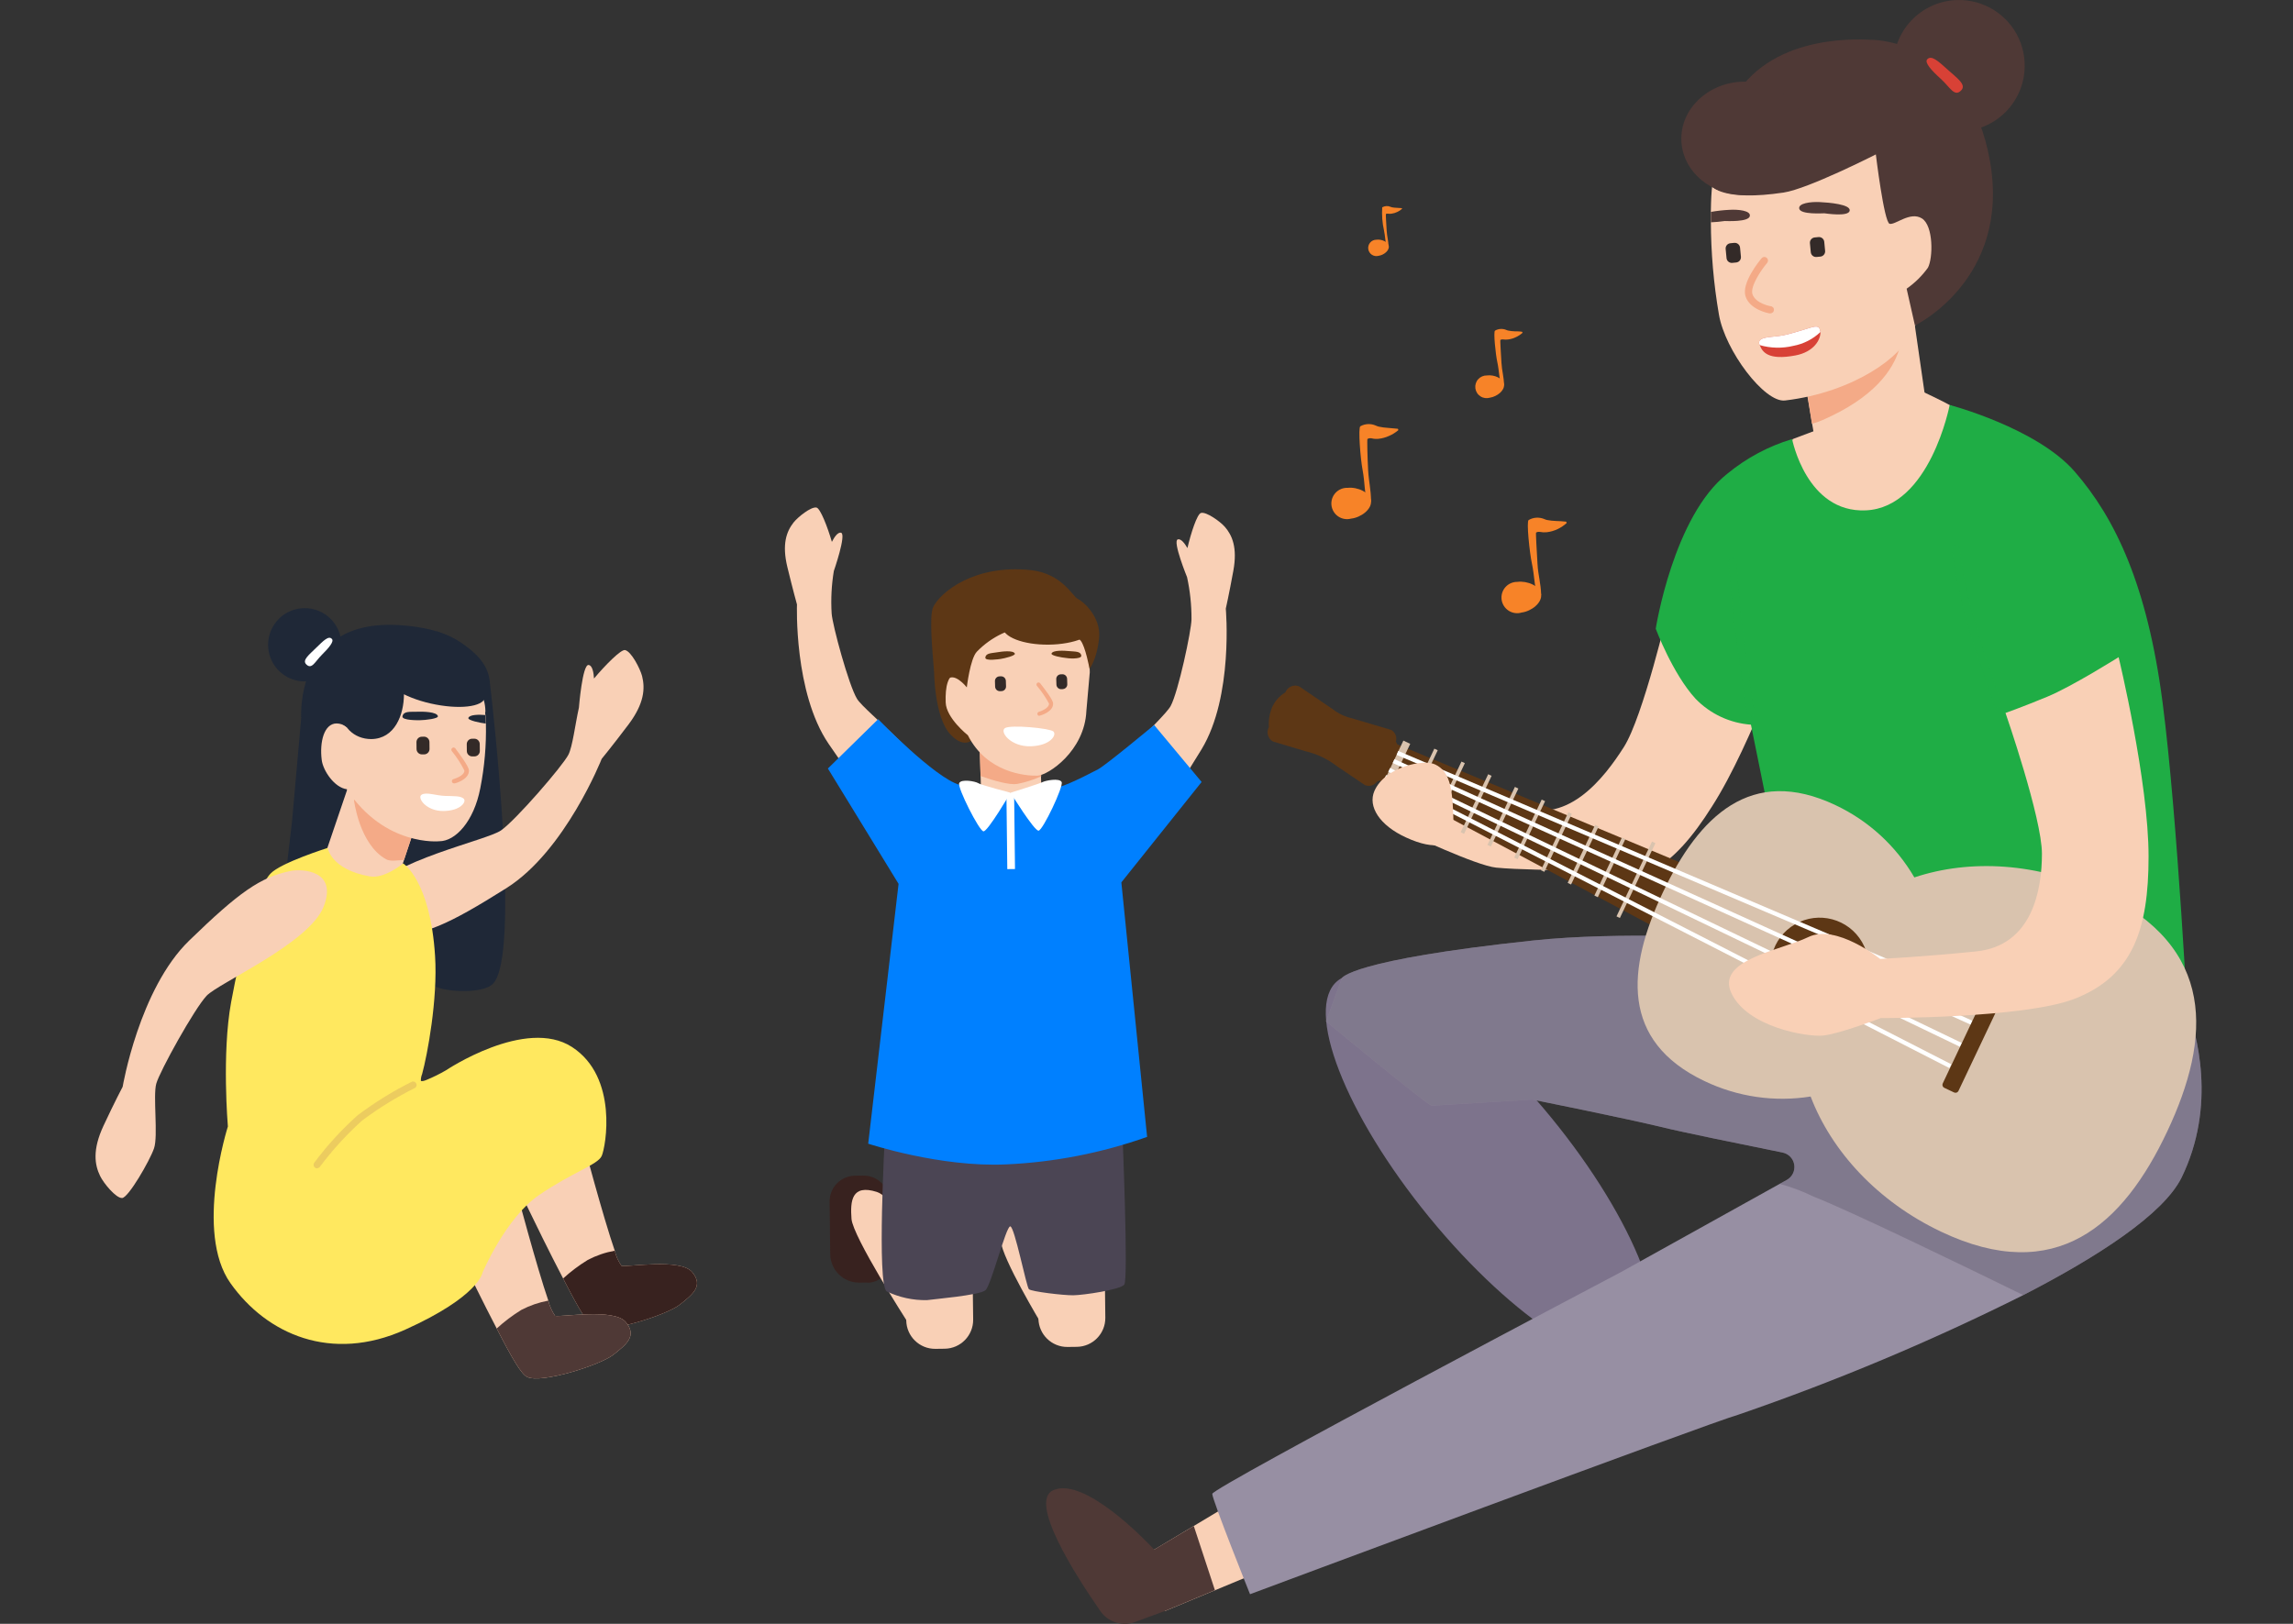
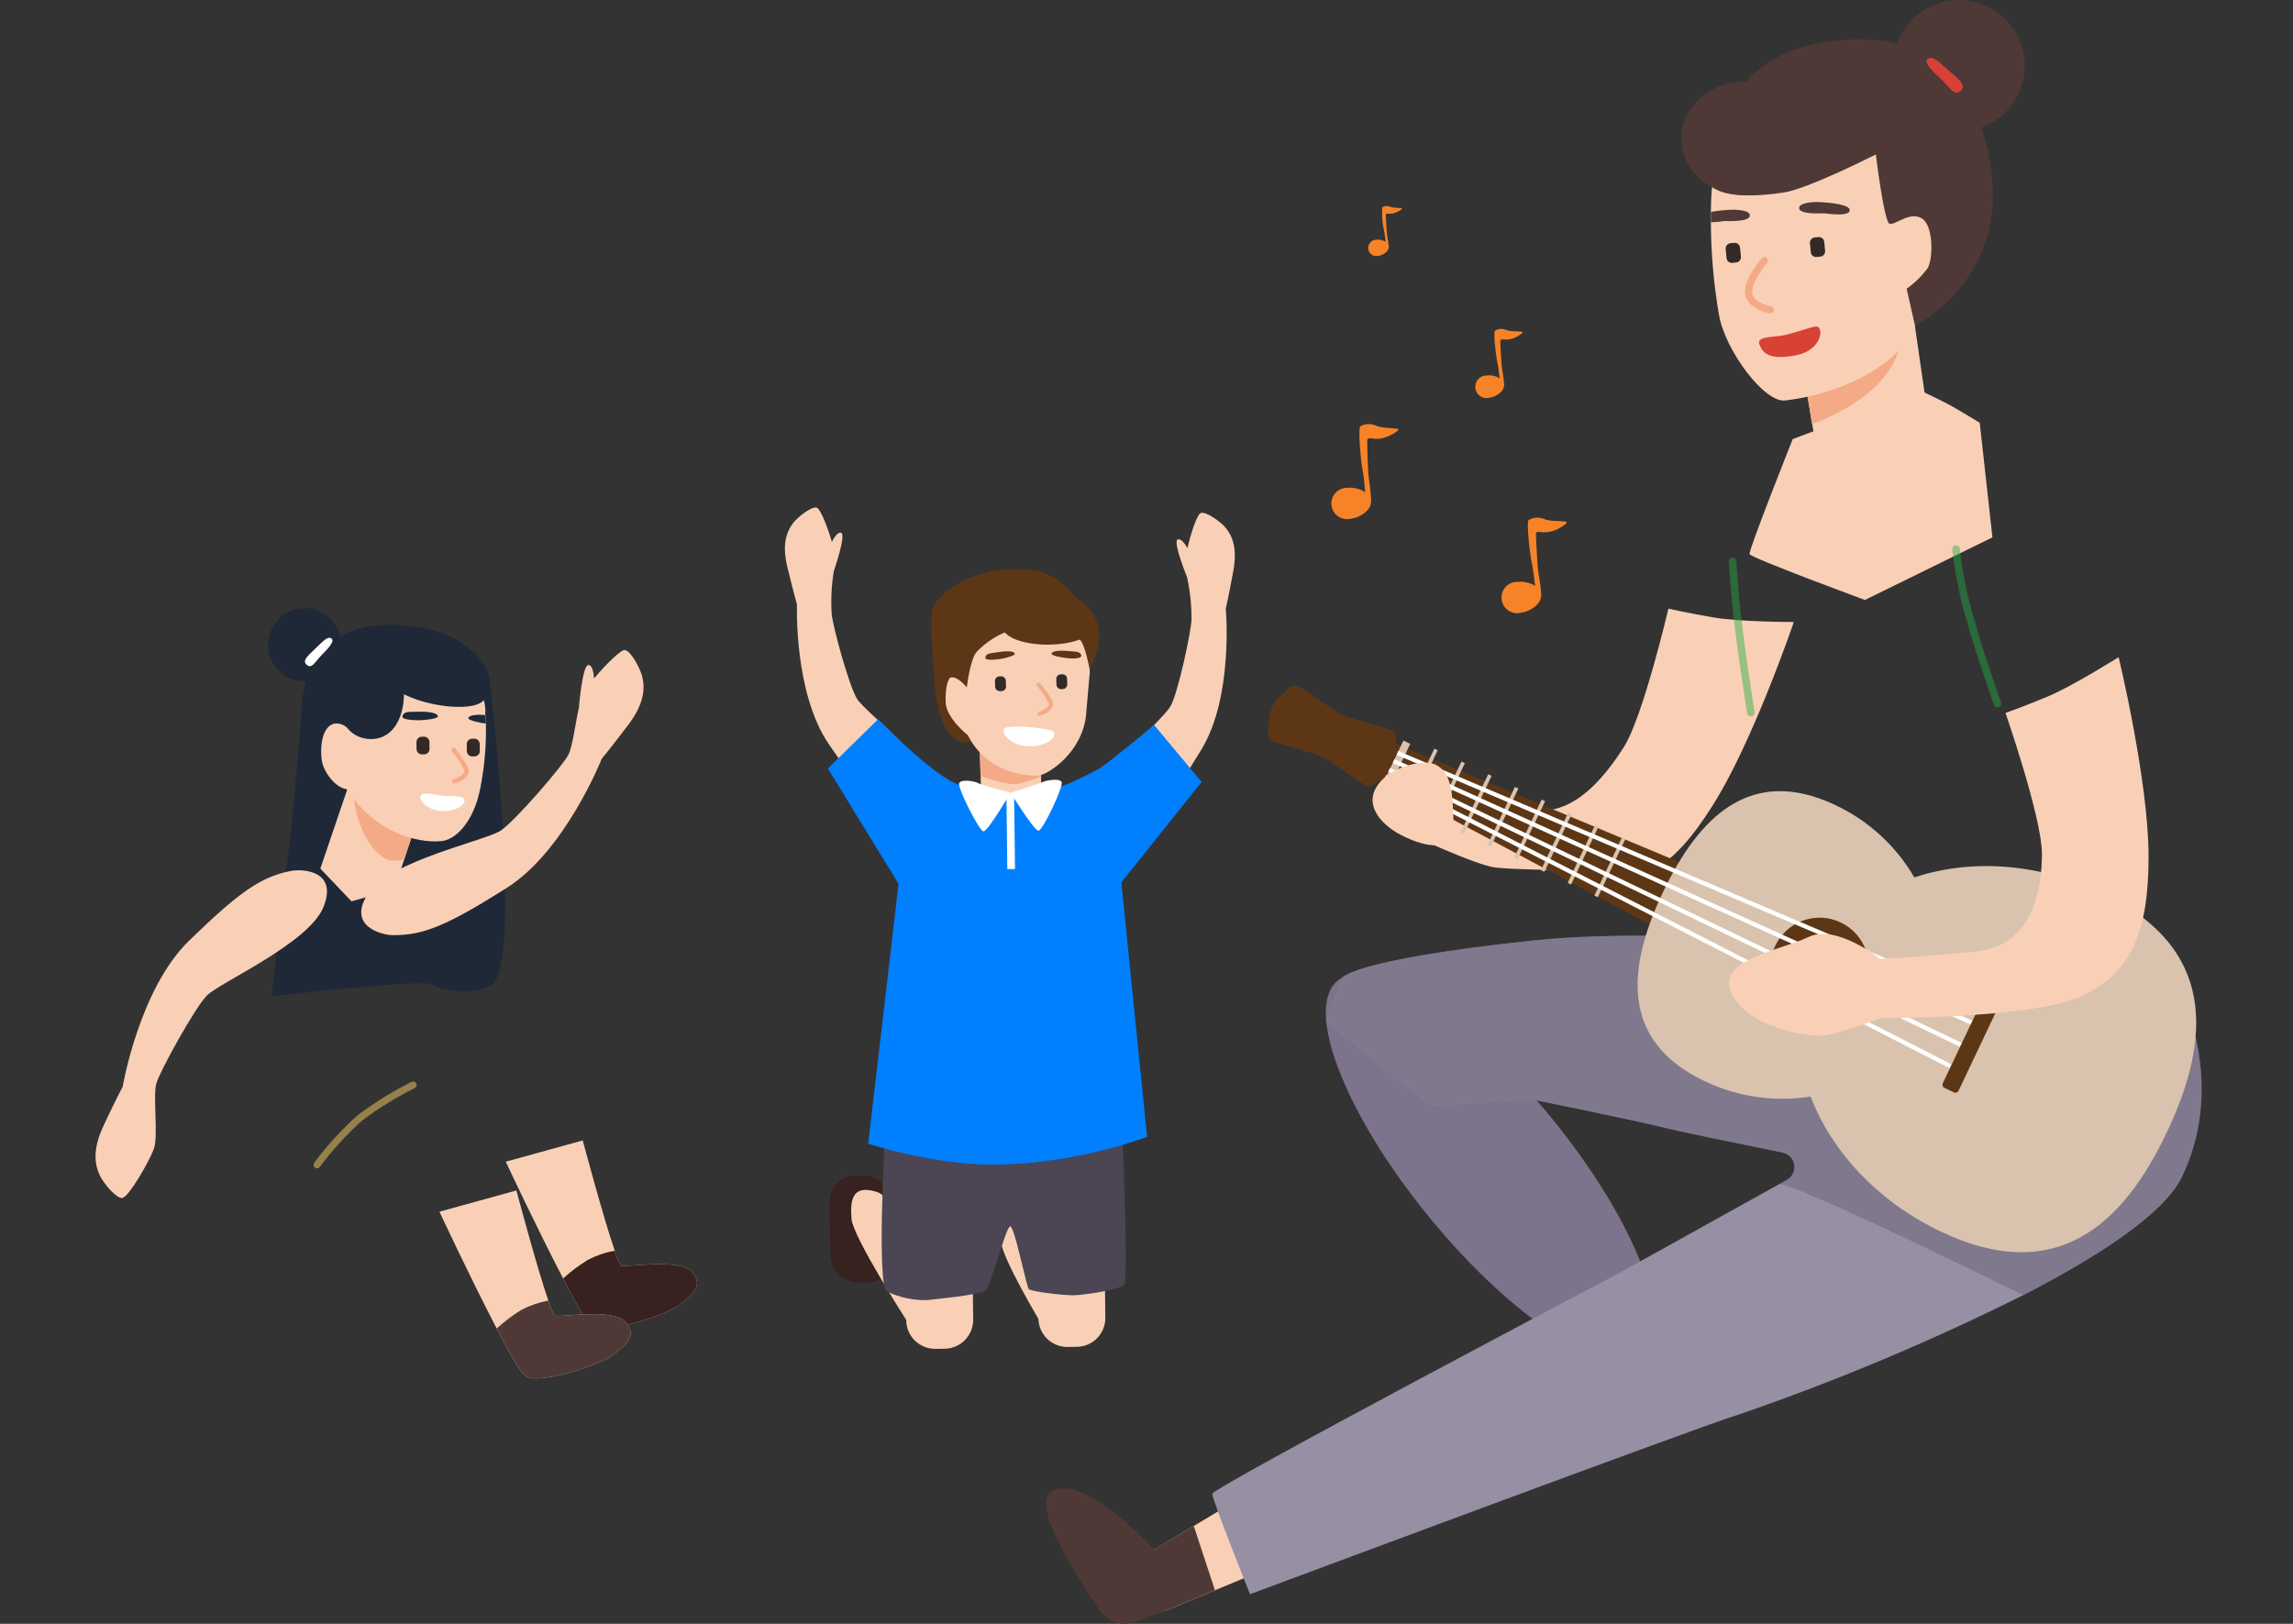
<svg xmlns="http://www.w3.org/2000/svg" width="120" height="85" viewBox="0 0 120 85" fill="none">
  <rect x="0" y="0" width="120" height="85" fill="#333333" stroke="none" />
  <path d="M85.98 70.876C87.742 69.435 85.592 63.893 81.179 58.499C76.765 53.105 71.759 49.901 69.998 51.343C68.236 52.784 70.385 58.325 74.799 63.719C79.212 69.113 84.218 72.318 85.98 70.876Z" fill="#7D738C" />
  <path d="M70.525 80.357L60.969 84.329L60.944 84.281L59.625 81.577L60.4 81.113L60.508 81.053L62.472 79.877L69.581 75.622L70.525 80.357Z" fill="#F9D0B6" />
  <path d="M63.581 83.239L60.963 84.329L59.45 84.885C59.123 85.018 58.761 85.036 58.423 84.936C58.084 84.837 57.79 84.625 57.588 84.336C56.285 82.458 53.8 78.581 55.125 78.002C56.758 77.284 59.977 80.659 60.403 81.113L62.475 79.877L63.581 83.239Z" fill="#4F3936" />
  <path d="M114.163 61.652C113.21 63.559 109.819 65.767 105.885 67.792C101.064 70.203 96.088 72.292 90.99 74.046C89.513 74.459 65.418 83.449 65.418 83.449C65.418 83.449 63.445 78.526 63.442 78.196C63.438 77.865 84.806 66.6 84.806 66.6L93.135 61.97L93.514 61.76C93.651 61.683 93.761 61.566 93.83 61.424C93.899 61.283 93.923 61.123 93.899 60.968C93.875 60.812 93.804 60.668 93.695 60.554C93.586 60.44 93.445 60.362 93.291 60.33C91.197 59.907 88.095 59.275 86.936 58.992C85.15 58.554 80.192 57.556 80.192 57.556C80.192 57.556 75.108 57.873 74.92 57.873C74.733 57.873 69.394 53.463 69.394 53.463L70.223 51.203C70.223 51.203 70.627 50.25 80.259 49.227C84.797 48.75 90.673 49.106 90.673 49.106L105.583 50.746L114.024 51.673C114.151 51.933 114.263 52.199 114.36 52.471C114.986 54.086 116.016 57.867 114.163 61.652Z" fill="#978FA3" />
  <path d="M81.638 45.544C81.638 45.544 79.353 45.521 78.301 45.416C77.249 45.312 73.7 43.627 73.7 43.627L75.174 42.699L76.69 42.452L81.638 45.544Z" fill="#F9D0B6" />
  <path d="M93.876 32.559C93.876 32.559 91.016 32.559 89.611 32.311C88.206 32.063 87.313 31.86 87.313 31.86C87.313 31.86 85.988 37.523 84.981 39.105C83.974 40.688 81.93 43.405 79.261 42.073C76.591 40.742 79.718 45.48 82.505 46.027C85.721 46.662 87.568 45.429 89.595 42.213C91.718 38.902 93.876 32.559 93.876 32.559Z" fill="#F9D0B6" />
  <path d="M100.517 20.454C100.517 20.454 101.633 20.969 102.202 21.293C102.771 21.617 103.606 22.132 103.606 22.132L104.27 28.129L97.597 31.405C97.597 31.405 91.619 29.2 91.559 29.003C91.499 28.806 93.819 22.984 93.819 22.984L100.517 20.454Z" fill="#F9D0B6" />
  <path d="M101.903 28.761L100.019 15.716L99.38 16.263L94.534 20.423L94.842 22.224L94.905 22.59L95.271 24.744L101.903 28.761Z" fill="#F9D0B6" />
  <path d="M94.823 22.18C95.014 22.133 95.2 22.069 95.379 21.989C100.746 19.644 99.396 16.269 99.396 16.269V16.253L94.55 20.413L94.823 22.18Z" fill="#F4AA87" />
  <path d="M89.535 11.029C89.535 11.197 89.535 11.378 89.535 11.569C89.538 13.21 89.679 14.848 89.957 16.466C90.275 18.344 92.341 21.093 93.418 20.963C97.05 20.534 99.602 18.595 99.917 17.496L102.389 13.832L102.154 9.897C102.278 6.57 99.612 3.767 96.164 3.637C94.642 3.562 93.146 4.055 91.966 5.019C90.786 5.984 90.006 7.352 89.776 8.858C89.751 9.046 89.735 9.236 89.725 9.43C89.64 9.217 89.551 9.897 89.535 11.029Z" fill="#F9D0B6" />
  <path d="M94.159 10.918C94.108 10.638 94.75 10.555 95.23 10.578C95.71 10.6 96.86 10.695 96.8 11.029C96.739 11.363 95.544 11.169 95.471 11.165C95.398 11.162 94.216 11.245 94.159 10.918Z" fill="#4F3936" />
  <path d="M89.538 11.092C89.538 11.264 89.538 11.445 89.538 11.636C89.781 11.627 90.022 11.604 90.263 11.569C90.336 11.569 91.534 11.633 91.575 11.302C91.62 11.026 90.978 10.953 90.498 10.984C90.176 10.999 89.855 11.036 89.538 11.092Z" fill="#4F3936" />
  <path d="M95.268 17.381C95.287 17.756 94.95 18.417 93.962 18.605C92.522 18.878 92.23 18.421 92.093 18.065C92.069 18.028 92.056 17.985 92.056 17.941C92.056 17.897 92.069 17.854 92.093 17.817C92.312 17.585 92.913 17.674 93.564 17.499C94.753 17.181 94.95 17.032 95.153 17.118C95.182 17.141 95.205 17.17 95.222 17.203C95.238 17.235 95.247 17.272 95.249 17.308C95.261 17.331 95.268 17.356 95.268 17.381V17.381Z" fill="#D84136" />
-   <path d="M95.268 17.381C94.876 17.753 94.385 18.004 93.854 18.103C93.273 18.244 92.666 18.231 92.093 18.065C92.093 18.065 92.093 18.065 92.093 18.065C92.069 18.028 92.056 17.985 92.056 17.941C92.056 17.897 92.069 17.854 92.093 17.817C92.312 17.585 92.913 17.674 93.564 17.499C94.753 17.181 94.95 17.032 95.153 17.118C95.182 17.141 95.205 17.17 95.222 17.203C95.238 17.235 95.247 17.272 95.249 17.308C95.261 17.331 95.268 17.356 95.268 17.381V17.381Z" fill="white" />
  <path d="M90.656 13.76L90.859 13.74C91.011 13.726 91.122 13.591 91.108 13.439L91.062 12.961C91.047 12.809 90.912 12.698 90.76 12.712L90.558 12.732C90.406 12.746 90.294 12.881 90.309 13.033L90.355 13.511C90.369 13.663 90.504 13.774 90.656 13.76Z" fill="#332A28" />
  <path d="M95.066 13.451L95.265 13.432C95.417 13.417 95.529 13.282 95.514 13.13L95.469 12.659C95.454 12.507 95.32 12.396 95.168 12.41L94.968 12.429C94.816 12.444 94.705 12.579 94.719 12.731L94.764 13.202C94.779 13.354 94.914 13.466 95.066 13.451Z" fill="#332A28" />
  <path d="M89.595 9.761C89.595 9.761 90.192 10.552 93.342 10.079C94.632 9.885 98.169 8.083 98.169 8.083C98.169 8.083 98.598 11.639 98.89 11.715C99.183 11.792 99.961 11.048 100.578 11.432C101.194 11.817 101.162 13.514 100.895 14.013C100.588 14.439 100.211 14.811 99.78 15.112L100.215 17.038C100.215 17.038 105.23 14.623 104.143 8.442C103.056 2.261 98.274 2.086 97.984 2.086C97.695 2.086 92.874 1.622 90.799 5.048C89.671 6.885 89.595 9.761 89.595 9.761Z" fill="#4F3936" />
  <path d="M87.99 7.343C88.041 8.976 89.557 10.257 91.375 10.203C93.193 10.149 94.623 8.773 94.572 7.136C94.521 5.499 93.005 4.222 91.187 4.276C89.37 4.33 87.936 5.722 87.99 7.343Z" fill="#4F3936" />
  <path d="M99.084 3.529C99.102 4.21 99.322 4.87 99.715 5.425C100.109 5.981 100.659 6.408 101.295 6.65C101.931 6.893 102.624 6.942 103.288 6.79C103.952 6.639 104.556 6.293 105.023 5.798C105.49 5.302 105.8 4.68 105.912 4.008C106.025 3.337 105.936 2.647 105.657 2.026C105.377 1.405 104.919 0.881 104.341 0.521C103.764 0.161 103.092 -0.02 102.412 0.002C101.503 0.031 100.644 0.418 100.02 1.079C99.397 1.74 99.06 2.621 99.084 3.529V3.529Z" fill="#4F3936" />
  <path d="M101.925 3.643C101.433 3.198 101.074 2.868 100.857 3.106C100.708 3.275 101.07 3.678 101.563 4.123C102.056 4.568 102.288 5.115 102.647 4.717C102.91 4.425 102.418 4.088 101.925 3.643Z" fill="#D84136" />
  <path d="M92.636 16.403C92.686 16.406 92.735 16.389 92.773 16.357C92.81 16.324 92.833 16.277 92.837 16.228C92.84 16.178 92.824 16.129 92.791 16.091C92.758 16.054 92.712 16.031 92.662 16.028C92.662 16.028 91.874 15.897 91.709 15.392C91.594 15.004 92.128 14.178 92.493 13.746C92.519 13.707 92.53 13.66 92.523 13.614C92.517 13.567 92.494 13.525 92.458 13.495C92.422 13.464 92.377 13.448 92.33 13.45C92.283 13.451 92.238 13.469 92.204 13.501C92.093 13.632 91.133 14.791 91.346 15.5C91.559 16.209 92.547 16.396 92.592 16.403H92.636Z" fill="#F4AA87" />
-   <path d="M93.787 22.984C93.787 22.984 94.537 26.852 97.642 26.715C101.004 26.569 102.033 21.198 102.033 21.198C102.033 21.198 106.603 22.402 108.583 24.694C110.693 27.122 112.377 30.633 113.175 36.77C113.973 42.906 114.535 54.216 114.535 54.216L100.972 56.154L93.873 48.985L91.632 37.933C90.534 37.853 89.503 37.371 88.737 36.579C87.536 35.276 86.65 32.912 86.65 32.912C86.65 32.912 87.568 27.014 90.406 24.789C91.402 23.97 92.552 23.356 93.787 22.984V22.984Z" fill="#1FAD45" />
  <path d="M72.956 40.043C73.185 39.556 73.213 39.07 73.051 38.816C73.086 38.701 73.08 38.578 73.034 38.467C72.988 38.355 72.906 38.263 72.8 38.206L70.751 37.599C70.386 37.517 70.044 37.355 69.75 37.125L67.983 35.924C67.915 35.898 67.843 35.885 67.77 35.886C67.697 35.888 67.625 35.904 67.559 35.934C67.492 35.963 67.432 36.006 67.382 36.059C67.332 36.111 67.293 36.174 67.268 36.242C66.96 36.425 66.717 36.699 66.572 37.027C66.438 37.355 66.38 37.709 66.403 38.063C66.333 38.191 66.317 38.341 66.356 38.481C66.396 38.622 66.49 38.741 66.616 38.813L68.31 39.321C68.914 39.46 69.48 39.729 69.969 40.109L71.434 41.098C71.546 41.143 71.67 41.149 71.785 41.114C71.901 41.079 72.001 41.006 72.07 40.907C72.273 40.84 72.46 40.728 72.613 40.578C72.767 40.428 72.884 40.245 72.956 40.043V40.043Z" fill="#5D3715" />
  <g style="mix-blend-mode:multiply" opacity="0.66">
    <g style="mix-blend-mode:multiply" opacity="0.66">
      <path d="M114.163 61.652C113.21 63.559 109.819 65.767 105.885 67.792C102.707 66.238 96.822 63.384 94.912 62.637C94.343 62.358 93.748 62.134 93.135 61.97L93.514 61.76C93.651 61.683 93.761 61.566 93.83 61.424C93.899 61.283 93.923 61.123 93.899 60.968C93.875 60.812 93.804 60.668 93.695 60.554C93.586 60.44 93.445 60.362 93.291 60.33C91.197 59.907 88.095 59.275 86.936 58.992C85.15 58.554 80.192 57.556 80.192 57.556C80.192 57.556 75.108 57.873 74.92 57.873C74.733 57.873 69.394 53.463 69.394 53.463L70.223 51.203C70.223 51.203 70.627 50.25 80.259 49.227C84.797 48.75 90.673 49.106 90.673 49.106L105.583 50.746L114.36 52.471C114.986 54.086 116.016 57.867 114.163 61.652Z" fill="#645C70" />
    </g>
  </g>
  <path d="M90.091 50.393L72.111 40.812L73.01 38.915L91.81 46.767L90.091 50.393Z" fill="#5D3715" />
  <path d="M73.444 38.766L72.265 41.249L72.624 41.419L73.802 38.936L73.444 38.766Z" fill="#D9C3AE" />
  <path d="M75.063 39.188L73.629 42.225L73.807 42.31L75.241 39.272L75.063 39.188Z" fill="#D9C3AE" />
  <path d="M75.222 42.982L75.044 42.9L76.483 39.865L76.661 39.947L75.222 42.982Z" fill="#D9C3AE" />
  <path d="M76.62 43.646L76.442 43.561L77.882 40.526L78.06 40.612L76.62 43.646Z" fill="#D9C3AE" />
  <path d="M78.022 44.31L77.844 44.225L79.28 41.19L79.461 41.276L78.022 44.31Z" fill="#D9C3AE" />
  <path d="M79.42 44.975L79.242 44.889L80.681 41.854L80.859 41.937L79.42 44.975Z" fill="#D9C3AE" />
  <path d="M80.821 45.636L80.64 45.553L82.079 42.515L82.257 42.601L80.821 45.636Z" fill="#D9C3AE" />
  <path d="M82.219 46.3L82.041 46.214L83.478 43.179L83.659 43.265L82.219 46.3Z" fill="#D9C3AE" />
  <path d="M83.618 46.964L83.44 46.878L84.879 43.843L85.057 43.929L83.618 46.964Z" fill="#D9C3AE" />
-   <path d="M84.774 48.051L84.596 47.968L86.455 44.05L86.633 44.136L84.774 48.051Z" fill="#D9C3AE" />
  <path d="M109.978 46.732C106.648 45.143 103.089 44.959 100.184 45.928C99.222 44.277 97.782 42.957 96.053 42.143C91.639 40.052 88.915 42.722 87.024 46.71C85.134 50.698 84.8 54.496 89.204 56.59C90.93 57.417 92.867 57.698 94.756 57.397C95.846 60.257 98.252 62.891 101.579 64.471C107.598 67.331 111.113 64.121 113.42 59.221C115.727 54.321 115.984 49.576 109.978 46.732Z" fill="#D9C3AE" />
  <path d="M96.509 52.827C97.737 52.118 98.159 50.548 97.45 49.32C96.741 48.091 95.171 47.67 93.943 48.379C92.715 49.087 92.293 50.657 93.002 51.886C93.71 53.114 95.281 53.535 96.509 52.827Z" fill="#5D3715" />
  <path d="M73.175 39.309L73.088 39.514L103.908 52.628L103.995 52.423L73.175 39.309Z" fill="white" />
  <path d="M72.975 39.736L72.883 39.938L103.141 53.639L103.233 53.436L72.975 39.736Z" fill="white" />
  <path d="M72.746 40.2L72.65 40.4L102.578 54.797L102.675 54.597L72.746 40.2Z" fill="white" />
  <path d="M72.544 40.569L72.443 40.767L102.02 55.909L102.121 55.711L72.544 40.569Z" fill="white" />
  <path d="M104.777 51.884L104.263 51.641C104.178 51.6 104.075 51.637 104.035 51.722L101.669 56.713C101.629 56.799 101.665 56.901 101.751 56.942L102.265 57.185C102.35 57.226 102.453 57.19 102.493 57.104L104.859 52.113C104.9 52.027 104.863 51.925 104.777 51.884Z" fill="#5D3715" />
  <path d="M110.874 34.399C110.874 34.399 108.45 35.927 107.137 36.471C105.825 37.014 104.954 37.319 104.954 37.319C104.954 37.319 106.861 42.814 106.861 44.689C106.861 46.564 106.368 49.503 103.413 49.802C100.457 50.101 98.392 50.193 98.392 50.193C98.392 50.193 96.097 48.34 94.639 49.049C93.18 49.757 89.77 50.228 90.615 51.998C91.461 53.768 94.559 54.289 95.405 54.206C96.25 54.124 98.427 53.291 98.427 53.291C98.427 53.291 105.923 53.313 108.57 52.281C111.624 51.092 112.441 48.636 112.441 44.848C112.447 40.907 110.874 34.399 110.874 34.399Z" fill="#F9D0B6" />
  <path d="M76.07 43.402C76.07 44.291 75.117 44.546 73.588 43.84C72.197 43.205 71.574 42.219 71.927 41.403C72.489 40.132 74.501 39.725 75.104 40.014C75.937 40.411 76.045 41.374 76.07 43.402Z" fill="#F9D0B6" />
  <g style="mix-blend-mode:multiply" opacity="0.67">
    <g style="mix-blend-mode:multiply" opacity="0.67">
      <path d="M91.626 37.5C91.578 37.501 91.532 37.484 91.496 37.453C91.46 37.422 91.436 37.379 91.429 37.332C91.429 37.291 90.774 33.201 90.622 31.294L90.466 29.387C90.466 29.337 90.485 29.289 90.519 29.253C90.552 29.216 90.599 29.193 90.648 29.189C90.698 29.184 90.748 29.198 90.788 29.229C90.827 29.259 90.854 29.303 90.863 29.352L91.016 31.259C91.168 33.14 91.813 37.227 91.82 37.269C91.824 37.294 91.823 37.32 91.817 37.346C91.81 37.371 91.799 37.395 91.784 37.416C91.769 37.437 91.749 37.454 91.727 37.468C91.705 37.481 91.68 37.49 91.654 37.494L91.626 37.5Z" fill="#1FAD45" />
    </g>
  </g>
  <g style="mix-blend-mode:multiply" opacity="0.67">
    <g style="mix-blend-mode:multiply" opacity="0.67">
      <path d="M104.541 37.027C104.499 37.028 104.458 37.017 104.424 36.993C104.39 36.97 104.364 36.936 104.35 36.897C104.35 36.871 103.454 34.392 102.91 32.447C102.557 31.242 102.309 30.009 102.167 28.761C102.162 28.709 102.179 28.656 102.213 28.616C102.247 28.575 102.295 28.55 102.348 28.545C102.4 28.542 102.451 28.56 102.491 28.593C102.53 28.627 102.555 28.674 102.561 28.726C102.701 29.95 102.945 31.16 103.292 32.343C103.832 34.272 104.716 36.738 104.725 36.763C104.742 36.813 104.738 36.867 104.716 36.914C104.693 36.962 104.653 36.999 104.604 37.017L104.541 37.027Z" fill="#1FAD45" />
    </g>
  </g>
  <path d="M55.871 70.506L56.354 70.5C57.188 70.49 57.855 69.806 57.845 68.973L57.821 66.942C57.811 66.109 57.128 65.441 56.294 65.451L55.811 65.457C54.977 65.466 54.31 66.15 54.32 66.984L54.344 69.014C54.354 69.848 55.037 70.516 55.871 70.506Z" fill="#F9D0B6" />
  <path d="M48.954 70.605L49.437 70.599C50.271 70.589 50.938 69.905 50.929 69.072L50.904 67.041C50.895 66.208 50.211 65.54 49.377 65.55L48.894 65.555C48.061 65.565 47.393 66.249 47.403 67.083L47.427 69.113C47.437 69.947 48.121 70.615 48.954 70.605Z" fill="#F9D0B6" />
  <path d="M45.407 67.134L44.975 67.139C44.575 67.144 44.189 66.99 43.903 66.71C43.616 66.43 43.453 66.048 43.448 65.648L43.416 62.903C43.411 62.546 43.549 62.203 43.798 61.947C44.047 61.692 44.387 61.547 44.744 61.542L45.176 61.537C45.353 61.535 45.528 61.567 45.692 61.633C45.857 61.698 46.006 61.795 46.133 61.919C46.26 62.042 46.361 62.189 46.43 62.352C46.5 62.514 46.537 62.689 46.539 62.865L46.576 65.948C46.579 66.261 46.458 66.564 46.239 66.788C46.02 67.012 45.721 67.14 45.408 67.144L45.407 67.134Z" fill="#38221F" />
  <path d="M47.454 69.136C47.454 69.136 44.632 64.738 44.562 63.803C44.492 62.869 44.562 61.97 45.89 62.392C47.219 62.815 49.465 68.325 49.465 68.325L47.454 69.136Z" fill="#F9D0B6" />
  <path d="M54.489 69.279C54.489 69.279 52.443 65.882 52.373 64.951C52.303 64.02 52.554 63.044 53.873 63.473C55.192 63.902 56.501 68.462 56.501 68.462L54.489 69.279Z" fill="#F9D0B6" />
  <path d="M58.741 59.32C58.741 59.32 59.059 66.978 58.837 67.245C58.614 67.512 56.698 67.795 56.17 67.801C55.643 67.808 53.981 67.607 53.847 67.484C53.714 67.36 53.094 64.194 52.869 64.194C52.643 64.194 51.874 67.271 51.572 67.537C51.27 67.804 48.817 68.008 48.512 68.055C47.783 68.07 47.062 67.913 46.405 67.598C45.877 67.255 46.309 59.456 46.309 59.456L58.741 59.32Z" fill="#4B4554" />
  <path d="M48.884 35.11C48.884 35.11 48.884 37.548 49.748 38.453C50.527 39.277 50.965 38.641 50.965 38.641L51.038 34.192L48.884 35.11Z" fill="#5D3715" />
  <path d="M54.42 38.781L51.263 38.881L51.37 42.283L54.527 42.183L54.42 38.781Z" fill="#F9D0B6" />
  <path d="M51.252 38.66L51.315 40.621C52.043 40.878 52.821 41.094 53.222 41.037C53.66 40.954 54.087 40.819 54.493 40.634L54.426 38.562L51.252 38.66Z" fill="#F4AA87" />
  <path d="M50.104 35.219C50.1 34.3 50.461 33.417 51.107 32.765C51.754 32.112 52.633 31.743 53.552 31.739C54.471 31.735 55.353 32.096 56.006 32.742C56.658 33.389 57.027 34.268 57.032 35.187L56.854 37.208C56.765 39.309 54.855 40.583 54.295 40.602C53.66 40.621 51.636 40.443 50.651 38.486C50.651 38.486 49.519 37.596 49.491 36.77C49.462 35.943 49.599 35.292 50.104 35.219Z" fill="#F9D0B6" />
  <path d="M55.621 36.072L55.541 36.075C55.476 36.077 55.412 36.053 55.364 36.008C55.316 35.963 55.288 35.901 55.286 35.835L55.277 35.549C55.275 35.484 55.298 35.421 55.343 35.374C55.387 35.326 55.449 35.299 55.513 35.297L55.593 35.294C55.658 35.292 55.721 35.316 55.768 35.36C55.815 35.405 55.843 35.466 55.845 35.531L55.854 35.817C55.855 35.849 55.85 35.881 55.839 35.911C55.827 35.941 55.81 35.968 55.788 35.992C55.766 36.015 55.74 36.034 55.711 36.047C55.681 36.061 55.65 36.068 55.617 36.069L55.621 36.072Z" fill="#332A28" />
  <path d="M52.409 36.177L52.33 36.179C52.265 36.181 52.202 36.157 52.155 36.113C52.107 36.069 52.08 36.007 52.078 35.942L52.069 35.656C52.066 35.592 52.09 35.529 52.135 35.481C52.179 35.434 52.24 35.406 52.305 35.404L52.385 35.401C52.45 35.4 52.514 35.424 52.562 35.468C52.61 35.514 52.638 35.576 52.64 35.641L52.649 35.927C52.65 35.959 52.644 35.991 52.633 36.021C52.621 36.051 52.603 36.078 52.581 36.102C52.559 36.125 52.532 36.143 52.503 36.156C52.473 36.169 52.441 36.176 52.409 36.177V36.177Z" fill="#332A28" />
  <path d="M56.59 34.322C56.555 34.084 56.272 34.113 55.983 34.084C55.694 34.056 55.103 34.021 55.029 34.208C54.991 34.319 55.579 34.424 55.802 34.443C55.834 34.459 56.59 34.529 56.59 34.322Z" fill="#5D3715" />
  <path d="M51.566 34.424C51.585 34.183 51.884 34.195 52.157 34.148C52.43 34.1 53.031 34.027 53.11 34.211C53.155 34.319 52.576 34.462 52.357 34.494C52.309 34.501 51.55 34.618 51.566 34.424Z" fill="#5D3715" />
  <path d="M54.4 37.456H54.426C54.454 37.456 55.134 37.259 55.112 36.82C55.112 36.63 54.635 36.02 54.435 35.765C54.417 35.742 54.392 35.728 54.363 35.724C54.334 35.721 54.305 35.728 54.283 35.746C54.26 35.764 54.245 35.79 54.242 35.819C54.238 35.847 54.246 35.876 54.264 35.899C54.508 36.185 54.721 36.498 54.899 36.83C54.899 37.103 54.378 37.256 54.372 37.259C54.345 37.265 54.322 37.281 54.307 37.303C54.292 37.326 54.286 37.353 54.29 37.38C54.294 37.407 54.308 37.431 54.329 37.448C54.35 37.465 54.377 37.473 54.403 37.472L54.4 37.456Z" fill="#F4AA87" />
  <path d="M52.596 38.111C52.297 38.298 52.888 39.096 53.94 39.064C54.992 39.032 55.322 38.454 55.122 38.285C54.922 38.117 52.898 37.926 52.596 38.111Z" fill="white" />
  <path d="M56.552 33.531C56.12 33.016 54.683 32.737 53.984 32.749C52.898 32.845 51.883 33.327 51.124 34.11C50.771 34.475 50.596 35.981 50.596 35.981C50.596 35.981 49.882 35.066 49.516 35.648C49.325 35.943 48.88 35.111 48.88 35.111C48.814 34.256 48.61 32.251 48.836 31.78C49.192 31.027 50.965 29.527 53.94 29.842C55.586 30.017 56.145 31.237 56.402 31.348C56.66 31.459 57.639 32.282 57.518 33.417C57.397 34.551 57.019 35.006 57.019 35.006C57.019 35.006 56.8 33.827 56.552 33.531Z" fill="#5D3715" />
  <path d="M57.245 42.327C57.47 40.51 60.867 37.681 61.265 36.954C61.662 36.226 62.348 33.013 62.355 32.419C62.359 31.677 62.281 30.938 62.123 30.213C62.123 30.213 61.357 28.332 61.633 28.237C61.808 28.176 62.015 28.469 62.142 28.688C62.326 27.9 62.65 26.905 62.85 26.851C63.127 26.772 63.861 27.302 64.099 27.576C64.484 28.017 64.767 28.663 64.544 29.88C64.322 31.097 64.15 31.86 64.15 31.86C64.15 31.86 64.563 36.452 62.879 39.226C61.195 42 60.426 42.922 59.145 43.554C58.649 43.805 57.019 44.145 57.245 42.327Z" fill="#F9D0B6" />
  <path d="M49.154 41.736C48.836 39.935 45.29 37.288 44.854 36.585C44.419 35.883 43.561 32.708 43.523 32.114C43.477 31.37 43.516 30.624 43.637 29.89V29.89C43.637 29.89 44.301 27.983 44.019 27.887C43.84 27.837 43.65 28.139 43.535 28.364C43.31 27.589 42.932 26.613 42.731 26.569C42.449 26.505 41.743 27.074 41.524 27.357C41.162 27.821 40.914 28.482 41.206 29.686C41.498 30.89 41.708 31.64 41.708 31.64C41.708 31.64 41.54 36.248 43.358 38.927C45.175 41.606 46.005 42.486 47.317 43.059C47.832 43.287 49.478 43.538 49.154 41.736Z" fill="#F9D0B6" />
  <path d="M57.302 32.75C57.302 33.283 56.228 33.728 54.89 33.744C53.552 33.76 52.462 33.341 52.456 32.791C52.45 32.241 53.53 31.812 54.868 31.796C56.206 31.78 57.296 32.216 57.302 32.75Z" fill="#5D3715" />
  <path d="M54.861 41.349C55.554 41.225 56.339 40.856 57.461 40.271C57.861 40.065 60.4 37.951 60.4 37.951L62.885 40.932L58.684 46.188L60.032 59.51C57.657 60.352 55.17 60.837 52.653 60.95C49.192 61.112 45.436 59.866 45.436 59.866L47.025 46.265L43.326 40.227L45.957 37.646C45.957 37.646 48.903 40.707 50.221 41.085C51.719 41.575 53.318 41.666 54.861 41.349V41.349Z" fill="#0080FF" />
  <path d="M52.885 41.495C52.885 41.495 51.693 43.535 51.467 43.516C51.242 43.497 50.101 41.231 50.196 40.996C50.292 40.761 51.042 40.894 51.197 40.996C51.353 41.098 52.885 41.495 52.885 41.495Z" fill="white" />
  <path d="M52.885 41.495C52.885 41.495 54.127 43.506 54.353 43.481C54.578 43.456 55.665 41.167 55.56 40.939C55.455 40.71 54.712 40.856 54.559 40.939C54.407 41.021 52.885 41.495 52.885 41.495Z" fill="white" />
  <path d="M53.072 41.517L52.669 41.522L52.715 45.494L53.118 45.489L53.072 41.517Z" fill="white" />
  <path d="M71.749 26.216C71.799 26.661 71.221 27.09 70.706 27.147C70.592 27.177 70.473 27.183 70.357 27.163C70.24 27.144 70.13 27.099 70.032 27.032C69.934 26.966 69.853 26.879 69.792 26.778C69.731 26.677 69.692 26.564 69.679 26.447C69.666 26.329 69.678 26.21 69.715 26.098C69.752 25.986 69.813 25.884 69.893 25.797C69.974 25.71 70.072 25.642 70.181 25.597C70.29 25.552 70.407 25.531 70.525 25.536C71.043 25.479 71.698 25.771 71.749 26.216Z" fill="#F78328" />
  <path d="M71.555 26.48C71.418 25.876 71.424 25.208 71.31 24.608C71.195 24.007 71.068 22.383 71.192 22.313C71.317 22.242 71.458 22.203 71.602 22.199C71.738 22.194 71.872 22.22 71.996 22.275C72.048 22.299 72.103 22.319 72.158 22.332C72.311 22.365 72.466 22.387 72.622 22.396L73.156 22.444L73.182 22.514C73.037 22.638 72.874 22.74 72.698 22.816C72.518 22.899 72.325 22.951 72.126 22.971C72.008 22.981 71.889 22.972 71.774 22.943C71.734 22.937 71.693 22.937 71.653 22.943C71.622 22.95 71.592 22.962 71.564 22.978C71.539 22.978 71.564 24.001 71.599 24.614C71.634 25.227 71.748 25.622 71.751 26.238L71.555 26.48Z" fill="#F78328" />
  <path d="M80.65 31.109C80.713 31.554 80.147 31.996 79.633 32.063C79.519 32.097 79.4 32.106 79.283 32.09C79.165 32.073 79.053 32.032 78.954 31.968C78.854 31.904 78.769 31.819 78.706 31.72C78.642 31.62 78.6 31.508 78.584 31.39C78.568 31.273 78.577 31.154 78.611 31.04C78.646 30.927 78.704 30.823 78.782 30.734C78.861 30.645 78.958 30.575 79.066 30.527C79.174 30.48 79.292 30.456 79.41 30.458C79.925 30.391 80.589 30.665 80.65 31.109Z" fill="#F78328" />
  <path d="M80.465 31.38C80.313 30.779 80.3 30.109 80.173 29.515C80.046 28.92 79.877 27.29 79.998 27.223C80.121 27.149 80.261 27.106 80.405 27.099C80.54 27.092 80.676 27.114 80.802 27.163C80.854 27.188 80.908 27.208 80.964 27.22C81.119 27.248 81.275 27.265 81.431 27.271C81.603 27.271 81.781 27.29 81.965 27.306L81.991 27.376C81.85 27.504 81.692 27.611 81.52 27.694C81.34 27.78 81.147 27.836 80.948 27.859C80.831 27.872 80.712 27.867 80.596 27.843C80.556 27.837 80.515 27.837 80.475 27.843C80.445 27.85 80.416 27.862 80.389 27.878C80.364 27.878 80.427 28.901 80.462 29.515C80.497 30.128 80.637 30.515 80.653 31.135L80.465 31.38Z" fill="#F78328" />
  <path d="M78.708 20.124C78.752 20.442 78.346 20.759 77.971 20.817C77.888 20.841 77.802 20.848 77.717 20.836C77.632 20.824 77.55 20.794 77.478 20.747C77.406 20.701 77.344 20.64 77.298 20.567C77.252 20.495 77.222 20.413 77.21 20.328C77.199 20.243 77.206 20.156 77.231 20.074C77.256 19.992 77.298 19.916 77.356 19.852C77.413 19.788 77.483 19.737 77.562 19.703C77.641 19.668 77.726 19.651 77.812 19.653C78.199 19.602 78.666 19.803 78.708 20.124Z" fill="#F78328" />
  <path d="M78.575 20.318C78.463 19.886 78.457 19.406 78.362 18.97C78.266 18.535 78.149 17.365 78.238 17.308C78.327 17.255 78.429 17.224 78.533 17.219C78.631 17.214 78.729 17.23 78.819 17.267C78.857 17.284 78.896 17.297 78.937 17.305C79.048 17.327 79.16 17.34 79.274 17.343C79.397 17.343 79.528 17.343 79.661 17.369L79.68 17.419C79.578 17.512 79.463 17.588 79.337 17.645C79.209 17.71 79.07 17.752 78.927 17.769C78.842 17.781 78.755 17.781 78.67 17.769C78.641 17.764 78.612 17.764 78.584 17.769C78.562 17.775 78.54 17.783 78.52 17.794C78.501 17.794 78.549 18.535 78.575 18.98C78.6 19.425 78.702 19.704 78.711 20.152L78.575 20.318Z" fill="#F78328" />
  <path d="M72.68 12.888C72.711 13.12 72.416 13.352 72.146 13.39C72.087 13.406 72.025 13.41 71.965 13.401C71.904 13.391 71.846 13.369 71.795 13.336C71.744 13.302 71.701 13.258 71.668 13.206C71.635 13.155 71.614 13.097 71.605 13.036C71.597 12.975 71.601 12.914 71.619 12.855C71.636 12.796 71.666 12.742 71.706 12.696C71.746 12.649 71.795 12.612 71.851 12.587C71.907 12.561 71.967 12.548 72.028 12.548C72.298 12.509 72.648 12.656 72.68 12.888Z" fill="#F78328" />
  <path d="M72.581 13.031C72.501 12.713 72.495 12.37 72.428 12.056C72.34 11.661 72.309 11.255 72.336 10.851C72.402 10.814 72.474 10.793 72.549 10.787C72.621 10.782 72.693 10.794 72.759 10.822L72.845 10.851C72.925 10.867 73.007 10.875 73.089 10.877L73.369 10.896V10.934C73.296 11.001 73.212 11.055 73.121 11.096C73.027 11.142 72.926 11.172 72.823 11.185C72.761 11.195 72.699 11.195 72.638 11.185C72.617 11.181 72.596 11.181 72.575 11.185C72.559 11.187 72.544 11.193 72.53 11.201C72.514 11.201 72.549 11.738 72.568 12.062C72.587 12.386 72.66 12.586 72.667 12.91L72.581 13.031Z" fill="#F78328" />
  <path d="M15.773 37.468L15.285 42.978L14.215 52.154C14.215 52.154 22.363 51.201 22.649 51.545C22.935 51.89 25.224 52.102 25.809 51.484C27.236 49.982 25.832 37.315 25.621 35.595C25.409 33.875 22.867 33.052 22.867 33.052L15.773 37.468Z" fill="#1F2837" />
  <path d="M26.469 60.808C26.469 60.808 28.076 64.251 29.47 66.921C30.306 68.546 30.771 69.327 31.067 69.46C31.811 69.818 34.9 68.829 35.573 68.293C36.246 67.756 36.831 67.317 36.223 66.586C35.615 65.854 32.835 66.335 32.526 66.261C32.357 66.022 32.236 65.753 32.172 65.467C31.567 63.721 30.498 59.696 30.498 59.696L26.469 60.808Z" fill="#F9D0B6" />
  <path d="M29.47 66.921C30.306 68.546 30.771 69.327 31.067 69.46C31.811 69.818 34.9 68.829 35.573 68.293C36.246 67.756 36.831 67.317 36.223 66.586C35.615 65.854 32.835 66.336 32.526 66.261C32.357 66.023 32.236 65.753 32.172 65.468C31.679 65.556 31.202 65.719 30.758 65.952C30.299 66.234 29.868 66.558 29.47 66.921V66.921Z" fill="#38221F" />
  <path d="M19.277 46.753C20.418 45.04 25.454 43.999 26.218 43.469C26.983 42.94 29.441 40.101 29.746 39.506C29.964 39.087 30.104 37.903 30.296 37.042C30.296 37.042 30.478 34.766 30.803 34.808C31.011 34.834 31.069 35.234 31.086 35.517C31.671 34.821 32.497 33.982 32.711 34.028C33.036 34.093 33.501 35.003 33.602 35.387C33.765 36.037 33.722 36.821 32.887 37.929C32.051 39.038 31.489 39.721 31.489 39.721C31.489 39.721 29.584 44.546 26.505 46.487C23.426 48.428 22.174 48.964 20.565 48.951C19.94 48.944 18.133 48.467 19.277 46.753Z" fill="#F9D0B6" />
  <path d="M16.764 45.466L18.393 47.179L20.633 46.552L21.144 45.011L21.531 43.846L19.382 41.753L18.283 40.998L16.764 45.466Z" fill="#F9D0B6" />
  <path d="M18.523 41.876C18.523 41.876 18.803 44.201 20.201 44.975C20.422 45.102 20.783 45.036 21.144 45.011L21.531 43.846L19.382 41.753L19.096 41.577L18.523 41.876Z" fill="#F4AA87" />
  <path d="M16.836 39.776C16.904 40.342 17.505 41.236 18.162 41.314V41.337C20.155 44.334 22.993 44.035 22.993 44.035C23.826 44.035 24.798 43.014 25.136 41.255C25.356 40.142 25.454 39.009 25.429 37.874C25.429 37.686 25.429 37.549 25.403 37.429C25.377 37.309 25.403 37.234 25.403 37.234C25.398 36.826 25.285 36.428 25.076 36.079C24.866 35.729 24.567 35.442 24.209 35.247C23.408 34.803 22.501 34.585 21.586 34.617C19.661 34.639 18.117 36.109 18.136 37.897V38.05C17.986 37.934 17.802 37.87 17.613 37.868C16.962 37.874 16.718 38.83 16.836 39.776Z" fill="#F9D0B6" />
  <path d="M24.717 39.595L24.831 39.594C24.987 39.592 25.113 39.464 25.111 39.307L25.106 38.947C25.105 38.79 24.977 38.665 24.82 38.667L24.706 38.668C24.55 38.67 24.425 38.798 24.427 38.955L24.431 39.315C24.433 39.472 24.561 39.597 24.717 39.595Z" fill="#332A28" />
  <path d="M22.085 39.489L22.199 39.488C22.355 39.486 22.48 39.358 22.478 39.202L22.474 38.841C22.472 38.685 22.344 38.559 22.188 38.561L22.074 38.563C21.918 38.564 21.793 38.693 21.795 38.849L21.799 39.21C21.801 39.366 21.929 39.491 22.085 39.489Z" fill="#332A28" />
  <path d="M24.512 37.578C24.463 37.708 25.162 37.848 25.422 37.874C25.422 37.685 25.422 37.549 25.396 37.428C25.068 37.399 24.574 37.403 24.512 37.578Z" fill="#1F2837" />
  <path d="M21.062 37.494C21.124 37.211 21.469 37.269 21.804 37.256C22.139 37.243 22.854 37.256 22.916 37.484C22.955 37.617 22.265 37.695 21.983 37.699C21.93 37.699 21.014 37.721 21.062 37.494Z" fill="#1F2837" />
  <path d="M23.767 41.005H23.793C23.826 41.005 24.554 40.81 24.541 40.329C24.541 40.127 24.047 39.464 23.839 39.188C23.831 39.173 23.819 39.16 23.806 39.151C23.792 39.141 23.777 39.134 23.761 39.131C23.744 39.127 23.728 39.127 23.711 39.131C23.695 39.135 23.68 39.142 23.666 39.152C23.653 39.162 23.642 39.175 23.634 39.189C23.626 39.204 23.622 39.22 23.62 39.237C23.619 39.253 23.621 39.27 23.627 39.285C23.633 39.301 23.642 39.315 23.653 39.327C23.907 39.638 24.125 39.976 24.304 40.335C24.304 40.624 23.741 40.777 23.735 40.781C23.72 40.784 23.706 40.79 23.694 40.799C23.681 40.808 23.671 40.82 23.663 40.833C23.655 40.846 23.65 40.86 23.648 40.875C23.645 40.89 23.646 40.906 23.65 40.92C23.657 40.946 23.673 40.968 23.694 40.983C23.715 40.998 23.741 41.006 23.767 41.005Z" fill="#F4AA87" />
  <path d="M23.283 41.662C22.815 41.646 22.308 41.444 22.061 41.6C21.814 41.756 22.298 42.465 23.215 42.452C24.132 42.439 24.434 41.945 24.262 41.802C24.089 41.659 23.816 41.678 23.283 41.662Z" fill="white" />
  <path d="M22.997 63.426C22.997 63.426 24.603 66.872 25.994 69.541C26.83 71.167 27.295 71.944 27.591 72.077C28.338 72.438 31.427 71.447 32.1 70.913C32.773 70.38 33.358 69.938 32.75 69.203C32.142 68.468 29.359 68.956 29.05 68.878C28.884 68.637 28.764 68.367 28.696 68.081C28.095 66.339 27.025 62.314 27.025 62.314L22.997 63.426Z" fill="#F9D0B6" />
  <path d="M25.994 69.541C26.83 71.167 27.295 71.944 27.591 72.077C28.338 72.438 31.427 71.447 32.1 70.913C32.773 70.38 33.358 69.938 32.75 69.203C32.142 68.468 29.359 68.956 29.05 68.878C28.884 68.637 28.764 68.367 28.696 68.081C28.204 68.171 27.728 68.335 27.285 68.566C26.825 68.849 26.392 69.176 25.994 69.541V69.541Z" fill="#4F3936" />
-   <path d="M12.063 67.171C13.952 69.837 17.33 71.346 21.206 69.6C25.081 67.854 25.253 66.612 25.253 66.612C25.253 66.612 26.459 63.754 28.205 62.558C29.951 61.361 31.278 60.974 31.489 60.509C31.701 60.044 32.367 56.387 29.938 54.807C27.51 53.227 23.332 56.029 23.332 56.029C23 56.221 22.656 56.391 22.301 56.536C22.161 56.592 22.054 56.611 22.025 56.572C22.022 56.453 22.044 56.334 22.09 56.224C22.366 55.216 22.912 52.303 22.769 50.047C22.519 46.074 21.098 45.196 21.098 45.196C21.098 45.196 20.123 46.009 19.359 45.875C17.307 45.518 17.151 44.383 17.151 44.383C17.151 44.383 14.69 45.157 14.153 45.732C13.389 46.545 12.59 49.767 12.095 52.462C11.601 55.158 11.926 58.965 11.926 58.965C11.926 58.965 10.164 64.502 12.063 67.171Z" fill="#FFE85F" />
  <path d="M15.204 45.592C15.828 45.466 17.697 45.563 16.93 47.475C16.163 49.387 11.455 51.445 10.814 52.121C10.174 52.797 8.356 56.081 8.178 56.725C7.999 57.368 8.285 59.456 8.061 60.109C7.836 60.763 6.718 62.694 6.393 62.71C6.068 62.727 5.417 61.927 5.242 61.562C4.952 60.971 4.829 60.187 5.417 58.926C6.006 57.664 6.419 56.887 6.419 56.887C6.419 56.887 7.284 51.773 9.898 49.237C12.511 46.701 13.627 45.911 15.204 45.592Z" fill="#F9D0B6" />
  <g style="mix-blend-mode:multiply" opacity="0.76">
    <g style="mix-blend-mode:multiply" opacity="0.76">
      <path d="M16.596 61.15C16.624 61.15 16.652 61.143 16.677 61.13C16.703 61.117 16.725 61.098 16.742 61.075C17.398 60.198 18.139 59.386 18.953 58.653C19.825 58.001 20.754 57.428 21.729 56.943C21.764 56.916 21.788 56.879 21.798 56.836C21.808 56.794 21.802 56.749 21.783 56.711C21.763 56.672 21.73 56.641 21.69 56.624C21.65 56.607 21.605 56.605 21.563 56.617C20.563 57.115 19.611 57.704 18.718 58.376C17.878 59.127 17.116 59.96 16.443 60.864C16.423 60.892 16.412 60.925 16.41 60.959C16.407 60.993 16.415 61.027 16.43 61.057C16.446 61.088 16.47 61.113 16.499 61.131C16.528 61.149 16.561 61.159 16.596 61.16V61.15Z" fill="#DFB95E" />
    </g>
  </g>
  <path d="M25.283 36.564C25.283 36.564 26.258 33.043 20.874 32.721C15.421 32.396 15.763 37.549 15.763 37.549C16.663 36.873 18.127 38.05 18.127 38.05C19.58 37.419 21.053 35.845 23.192 35.894C23.932 35.95 24.648 36.179 25.283 36.564V36.564Z" fill="#1F2837" />
  <path d="M25.392 36.502C25.276 37.016 24.001 37.152 22.551 36.827C21.101 36.502 20.018 35.803 20.135 35.289C20.252 34.776 21.527 34.639 22.98 34.964C24.433 35.289 25.519 35.978 25.392 36.502Z" fill="#1F2837" />
  <path d="M21.14 36.336C21.14 37.419 20.659 38.671 19.433 38.687C18.529 38.687 17.808 38.037 17.808 36.967C17.808 35.897 18.517 34.997 19.433 34.984C20.35 34.971 21.127 35.254 21.14 36.336Z" fill="#1F2837" />
  <path d="M17.866 33.729C17.871 34.108 17.763 34.479 17.556 34.797C17.35 35.115 17.053 35.364 16.705 35.514C16.357 35.663 15.972 35.706 15.6 35.638C15.227 35.569 14.883 35.391 14.611 35.127C14.34 34.863 14.152 34.524 14.073 34.154C13.993 33.783 14.025 33.397 14.165 33.045C14.304 32.693 14.545 32.389 14.857 32.174C15.168 31.958 15.537 31.84 15.915 31.833C16.168 31.829 16.419 31.875 16.654 31.968C16.889 32.061 17.104 32.199 17.285 32.375C17.466 32.551 17.611 32.762 17.711 32.994C17.811 33.226 17.863 33.476 17.866 33.729Z" fill="#1F2837" />
  <path d="M16.55 33.904C16.924 33.54 17.2 33.254 17.369 33.446C17.493 33.572 17.223 33.901 16.852 34.268C16.482 34.636 16.316 35.071 16.023 34.772C15.805 34.551 16.179 34.272 16.55 33.904Z" fill="white" />
</svg>